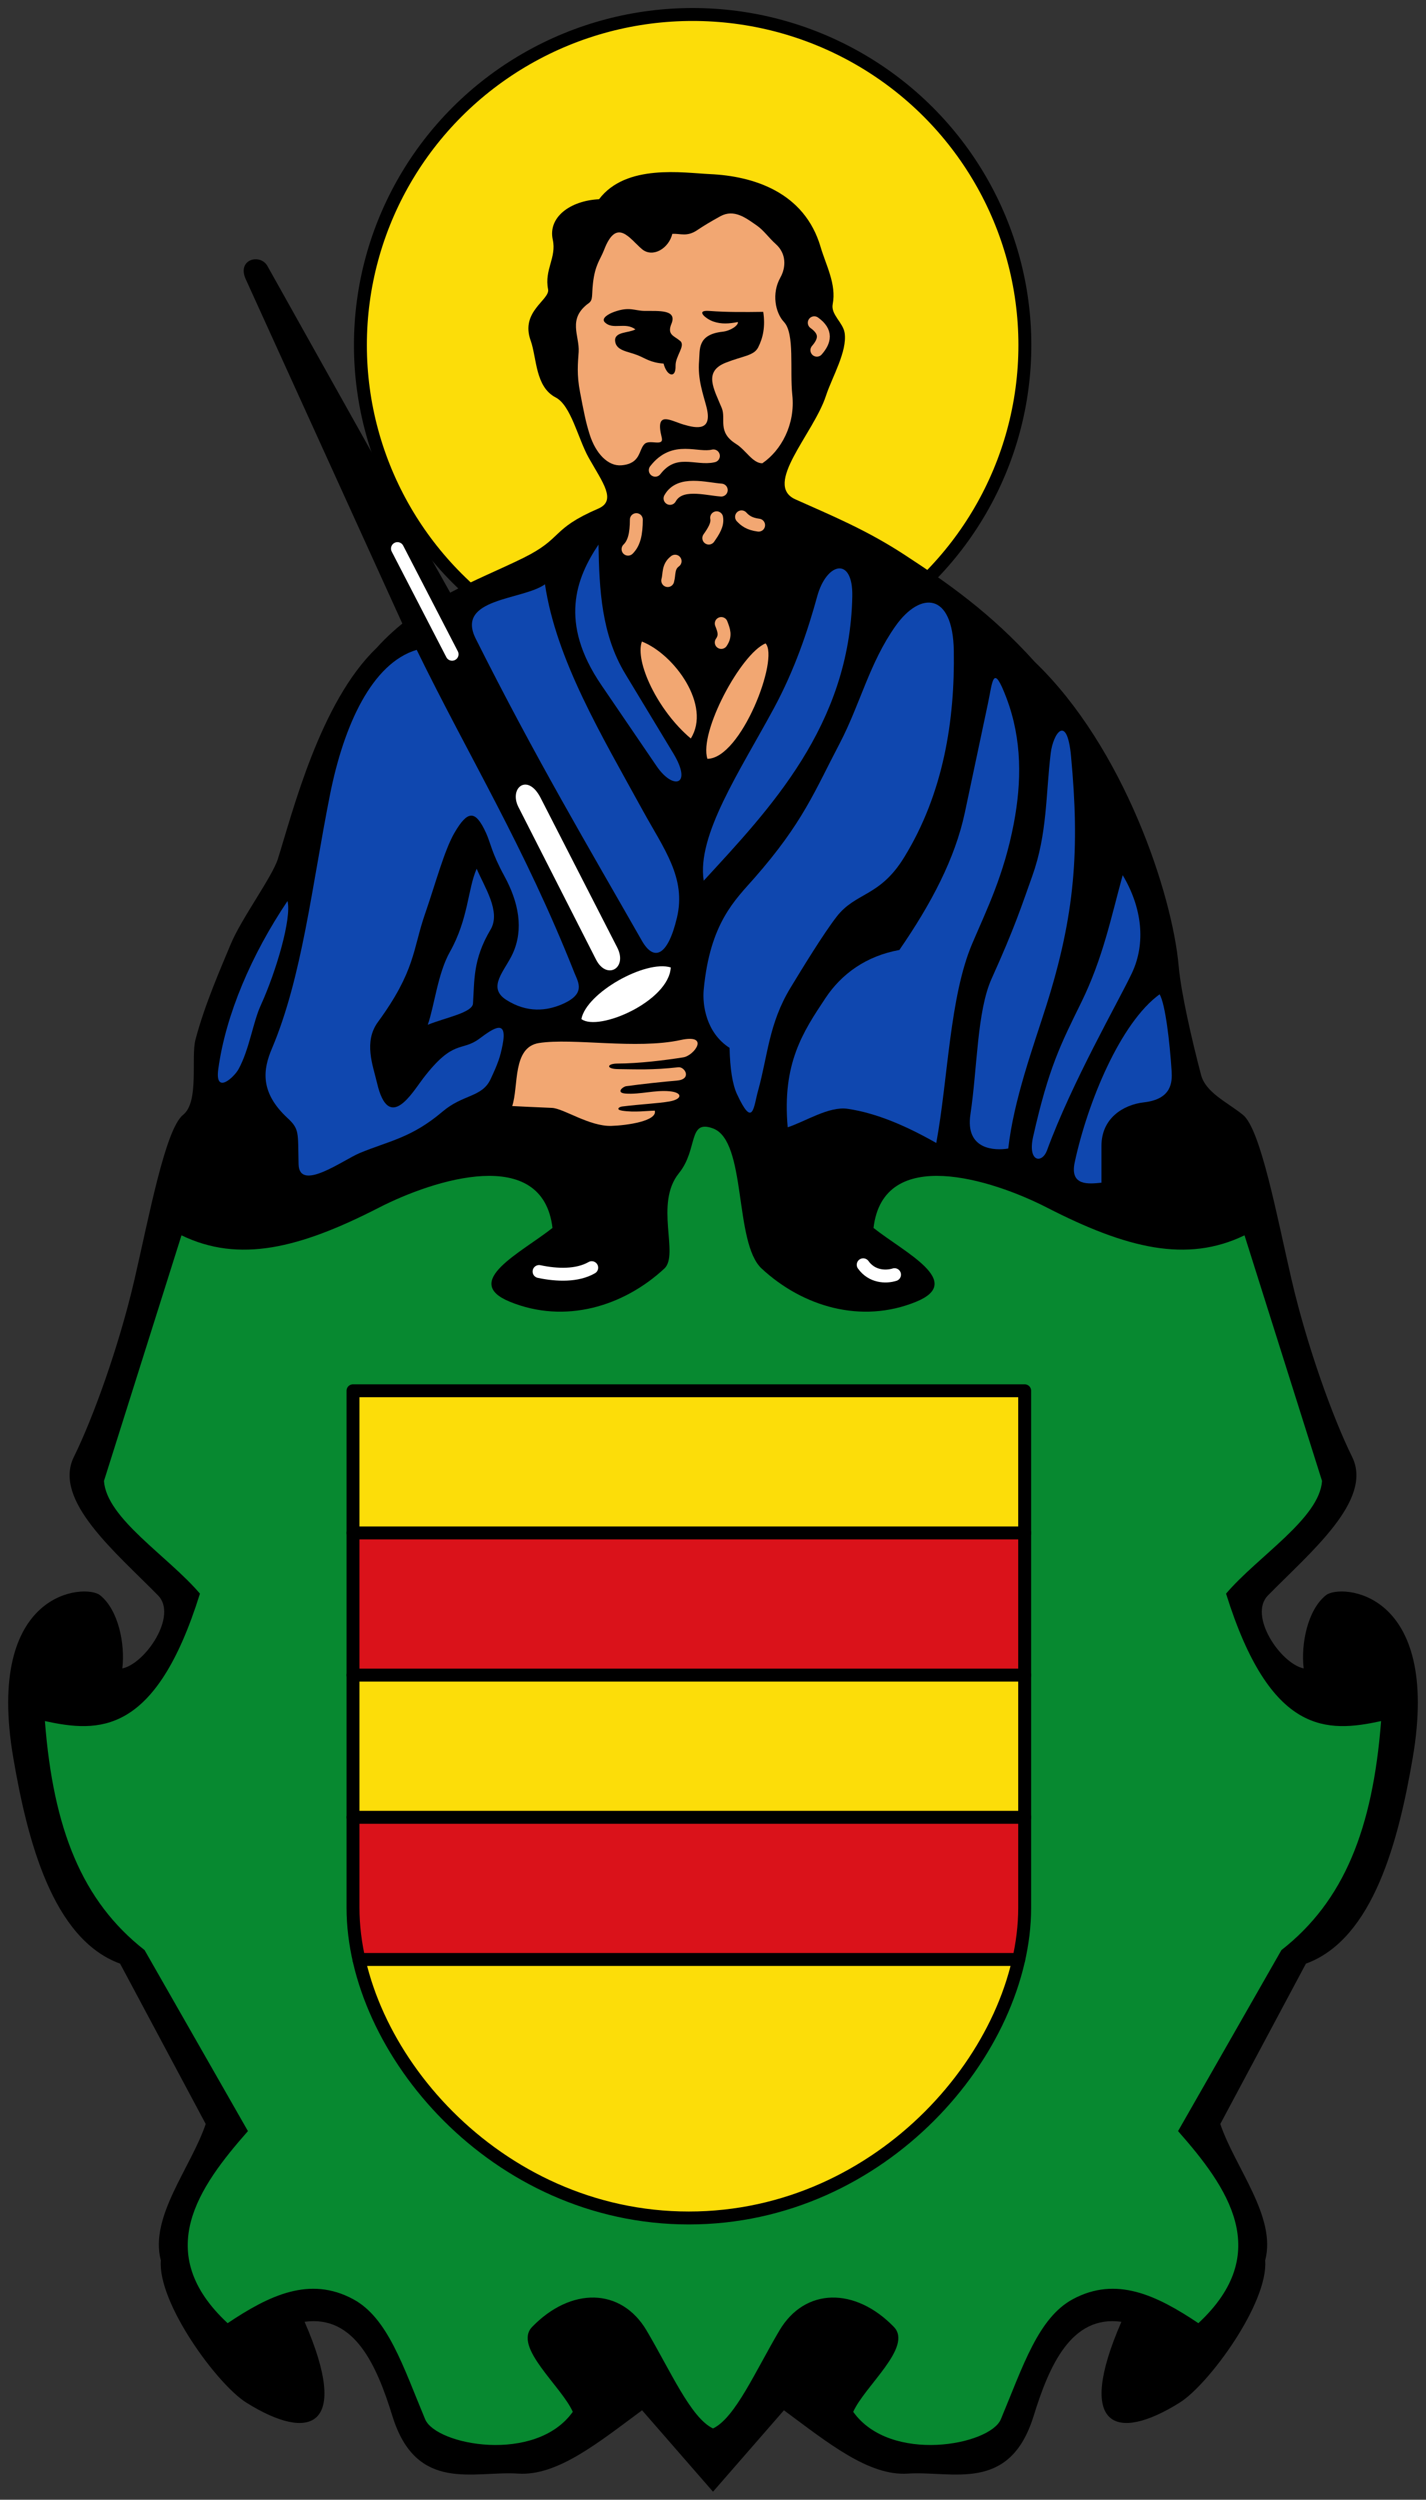
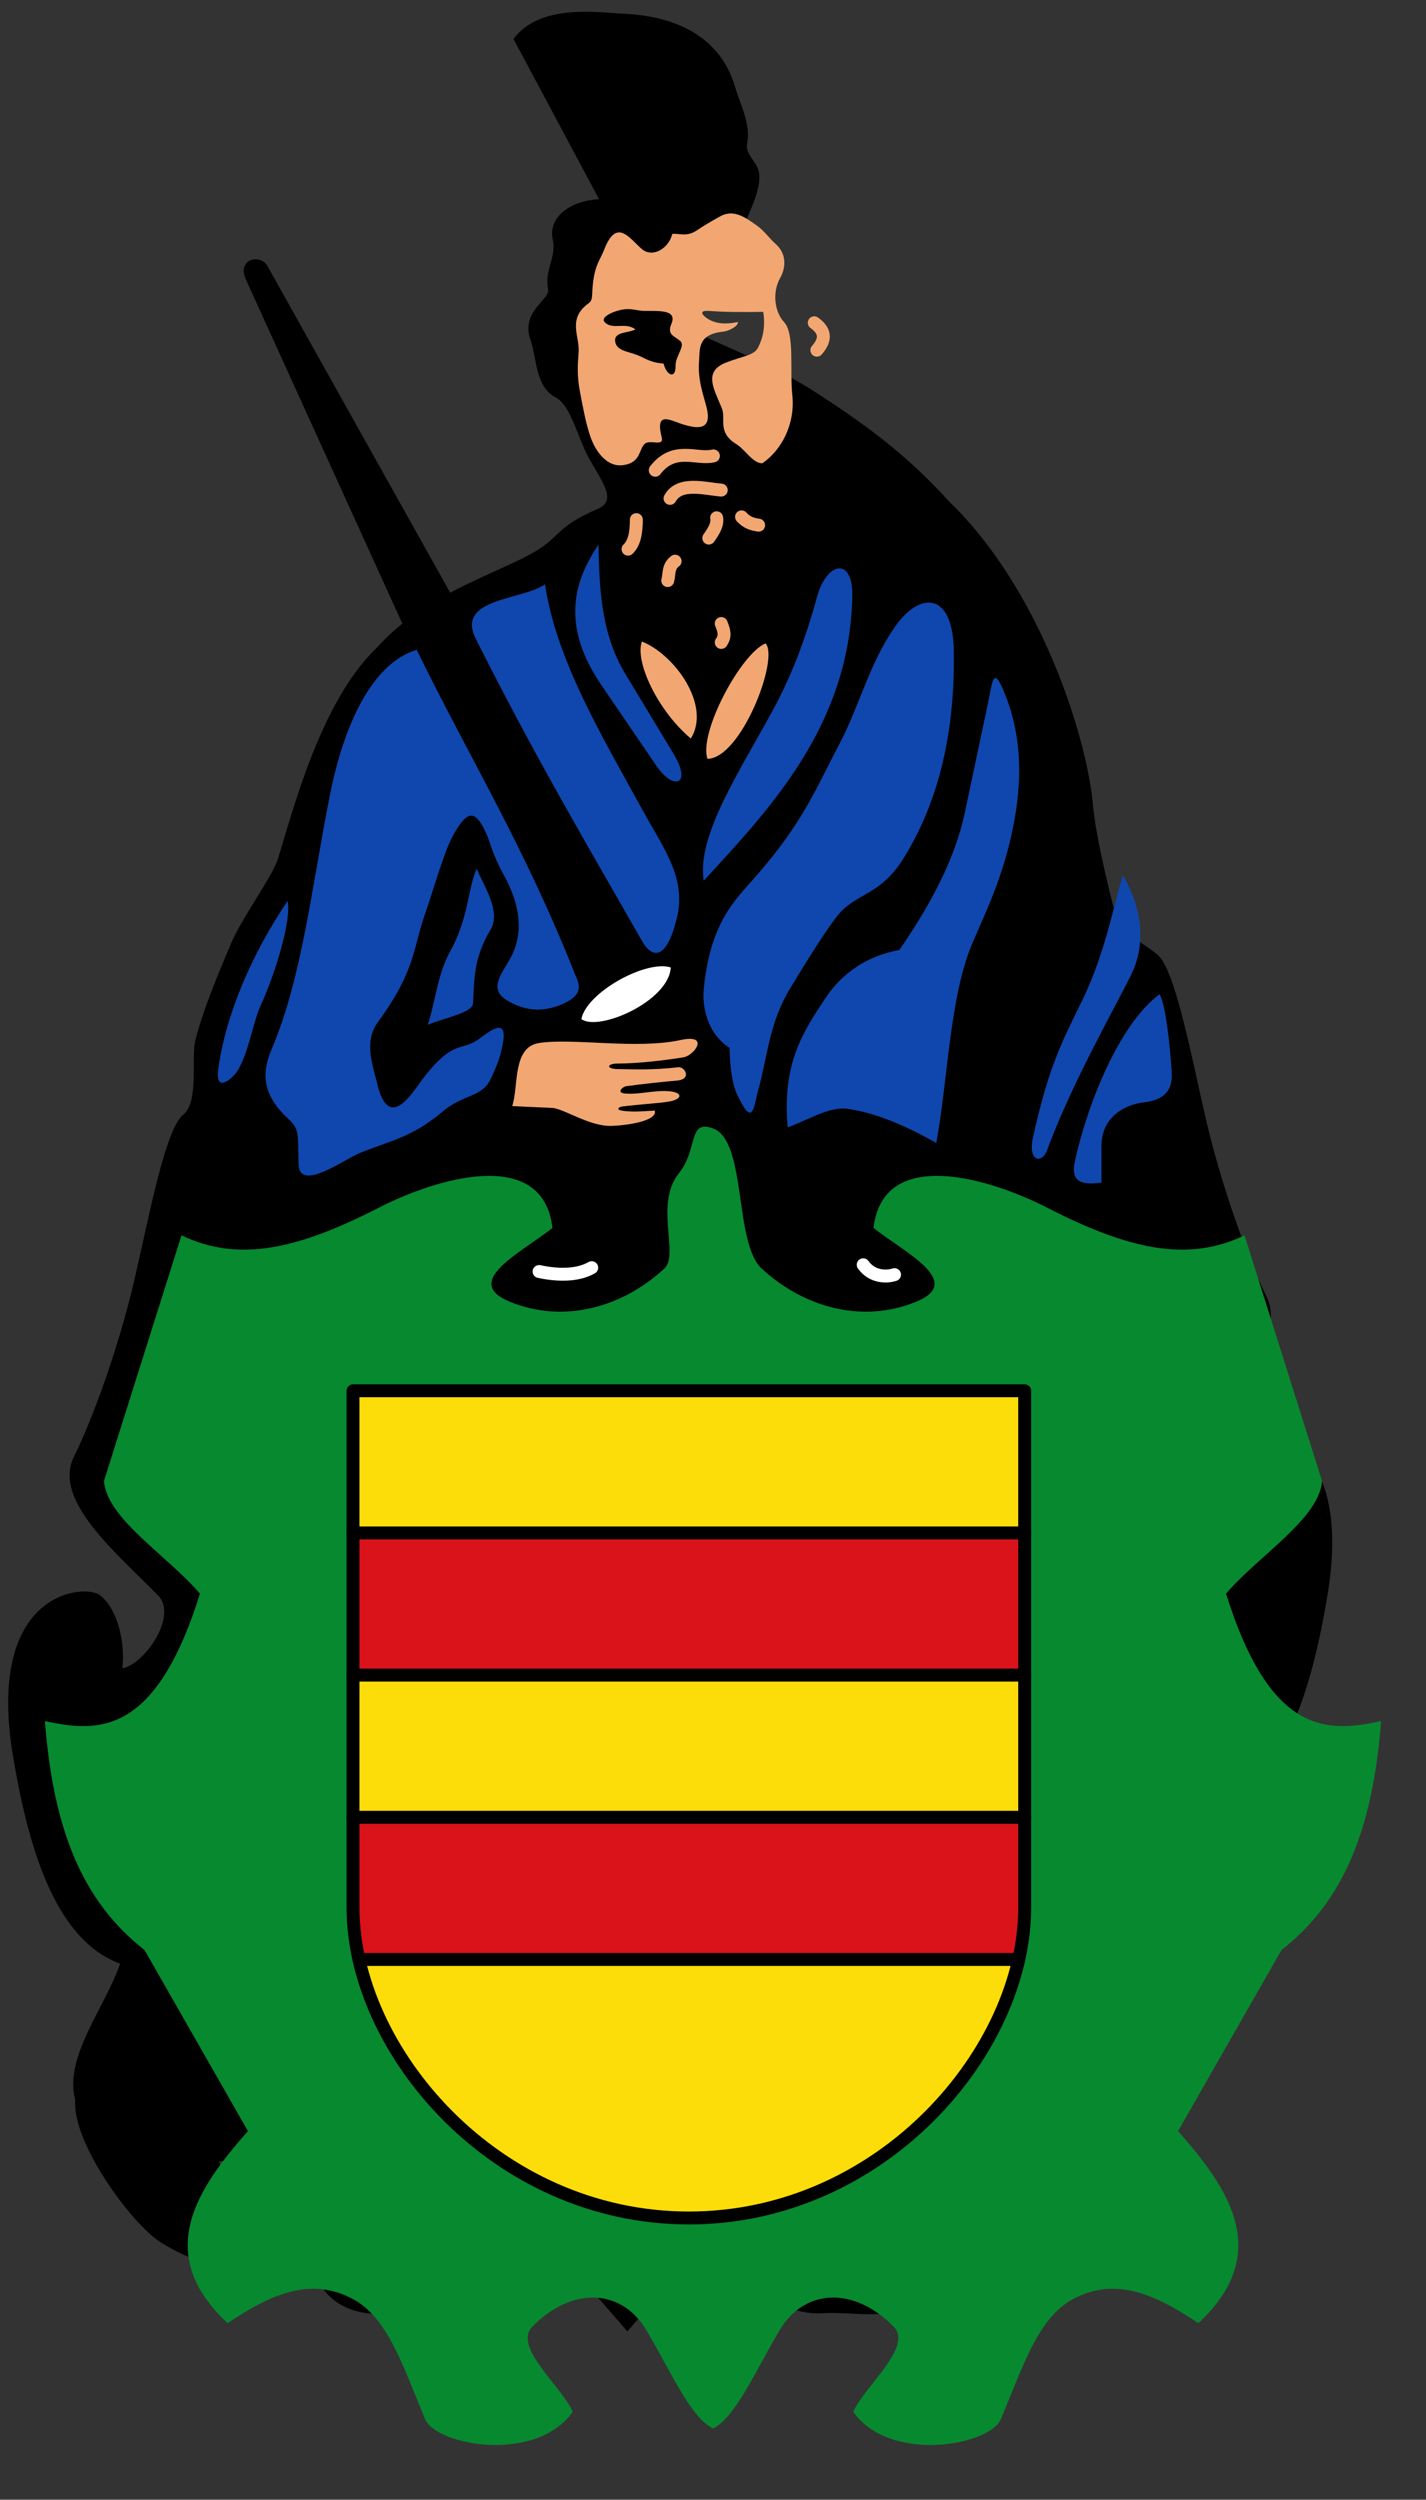
<svg xmlns="http://www.w3.org/2000/svg" xmlns:ns1="http://www.inkscape.org/namespaces/inkscape" xmlns:ns2="http://sodipodi.sourceforge.net/DTD/sodipodi-0.dtd" height="967" width="552" id="svg3336" version="1.1" ns1:version="0.91 r13725" ns2:docname="Haseluenne.svg">
  <rect width="100%" height="100%" fill="#333333" stroke="none" />
  <ns2:namedview pagecolor="#ffffff" bordercolor="#666666" borderopacity="1" objecttolerance="10" gridtolerance="10" guidetolerance="10" ns1:pageopacity="0" ns1:pageshadow="2" ns1:window-width="1535" ns1:window-height="876" id="namedview3397" showgrid="false" ns1:snap-global="true" ns1:object-paths="true" ns1:snap-intersection-paths="true" ns1:object-nodes="true" ns1:snap-smooth-nodes="true" ns1:snap-midpoints="true" ns1:zoom="0.49484117" ns1:cx="428.31894" ns1:cy="691.8066" ns1:window-x="65" ns1:window-y="24" ns1:window-maximized="1" ns1:current-layer="svg3336" units="px">
    <ns1:grid type="xygrid" id="grid4288" />
  </ns2:namedview>
  <defs id="defs3338">
    <path id="SVGCleanerId_0" d="M 91.69,69.63 70.425,67.696 61.641,87.159 52.684,67.775 31.437,69.899 43.745,52.45 31.282,35.111 52.547,37.045 61.331,17.582 70.288,36.966 91.535,34.842 79.227,52.291 91.69,69.63" ns1:connector-curvature="0" style="fill:#fcdd09;stroke:#000000;stroke-width:3.531;stroke-linecap:round;stroke-linejoin:round" />
  </defs>
  <g id="g4336" transform="translate(116.649,480.007)">
-     <ellipse ry="127.892" rx="128.606" cy="-346.51" cx="151.469" id="path3442" style="color:#000000;clip-rule:nonzero;display:inline;overflow:visible;visibility:visible;opacity:1;isolation:auto;mix-blend-mode:normal;color-interpolation:sRGB;color-interpolation-filters:linearRGB;solid-color:#000000;solid-opacity:1;fill:#fcdd09;fill-opacity:1;fill-rule:evenodd;stroke:#000000;stroke-width:5;stroke-linecap:round;stroke-linejoin:round;stroke-miterlimit:4;stroke-dasharray:none;stroke-dashoffset:0;stroke-opacity:1;color-rendering:auto;image-rendering:auto;shape-rendering:auto;text-rendering:auto;enable-background:accumulate" />
-     <path style="fill:#000000;fill-rule:evenodd;stroke:none;stroke-width:1px;stroke-linecap:butt;stroke-linejoin:miter;stroke-opacity:1" d="m 115.244,-402.94 c -11.371,0.577 -19.809,7.099 -17.917,15.657 1.534,6.941 -3.325,11.593 -1.817,19.189 0.811,4.085 -10.798,8.531 -6.764,19.76 2.446,6.81 1.72,17.93 9.715,22.084 5.962,3.099 8.669,16.052 12.809,23.384 5.397,9.556 10.884,16.496 3.664,19.616 -18.606,8.041 -13.374,11.372 -29.114,19.126 -17.968,8.852 -39.866,16.047 -56.762,34.834 -21.786,20.898 -32.408,63.348 -38.136,81.534 -2.204,6.998 -14.155,23.092 -18.275,33.031 -3.898,9.403 -10.082,23.4 -13.626,36.89 -1.819,6.926 1.535,24.027 -4.776,29.073 -6.89,5.51 -13.161,39.176 -18.797,63.544 -6.186,26.747 -16.465,54.622 -23.478,68.752 -8.325,16.775 16.158,36.922 32.579,53.654 7.595,7.739 -4.726,26.21 -13.85,28.241 1.132,-9.455 -1.499,-22.702 -8.654,-28.364 -5.606,-4.436 -44.685,-2.145 -33.538,63.014 5.41,31.625 15.156,70.005 41.335,79.536 l 33.141,62.025 c -5.708,16.881 -21.85,35.906 -17.372,52.787 -1.271,16.429 21.801,47.942 33.09,55.003 24.854,15.543 40.377,9.56 22.555,-31.272 19.512,-2.703 28.019,17.184 33.987,36.447 9.284,29.966 31.548,21.133 48.674,22.28 15.196,1.018 31.133,-12.061 47.98,-24.495 l 27.455,31.497 27.455,-31.497 c 16.847,12.435 32.784,25.513 47.98,24.495 17.126,-1.147 39.39,7.686 48.674,-22.28 5.968,-19.264 14.475,-39.15 33.987,-36.447 -17.822,40.833 -2.299,46.815 22.555,31.272 11.289,-7.06 34.361,-38.574 33.09,-55.003 4.478,-16.881 -11.664,-35.906 -17.372,-52.787 l 33.141,-62.025 c 26.179,-9.531 35.925,-47.911 41.335,-79.536 11.146,-65.159 -27.932,-67.45 -33.538,-63.014 -7.156,5.662 -9.786,18.909 -8.654,28.364 -9.124,-2.031 -21.445,-20.503 -13.85,-28.241 16.421,-16.732 40.904,-36.879 32.579,-53.654 -7.013,-14.13 -17.292,-42.005 -23.478,-68.752 -5.636,-24.368 -11.907,-58.034 -18.797,-63.544 -6.31,-5.046 -14.388,-8.572 -16.207,-15.498 -3.544,-13.49 -7.734,-31.752 -8.624,-41.891 -2.457,-27.974 -21.223,-84.712 -55.696,-117.78 -16.896,-18.787 -33.793,-30.626 -50.689,-41.622 -14.706,-9.57 -28.012,-15.015 -41.974,-21.27 -12.686,-5.683 7.047,-25.423 11.829,-40.142 2.278,-7.013 8.283,-17.072 7.214,-24.228 -0.61,-4.084 -5.432,-7.101 -4.621,-11.186 1.507,-7.597 -2.637,-15.107 -4.675,-22.047 -6.26,-21.315 -26.034,-27.466 -42.846,-28.231 -10.354,-0.471 -32.474,-4.086 -42.924,9.716 z" id="path4246" ns1:connector-curvature="0" ns2:nodetypes="cssssssscssssssscsscccscsscccsscscccsscsssssscsssssssc" />
+     <path style="fill:#000000;fill-rule:evenodd;stroke:none;stroke-width:1px;stroke-linecap:butt;stroke-linejoin:miter;stroke-opacity:1" d="m 115.244,-402.94 c -11.371,0.577 -19.809,7.099 -17.917,15.657 1.534,6.941 -3.325,11.593 -1.817,19.189 0.811,4.085 -10.798,8.531 -6.764,19.76 2.446,6.81 1.72,17.93 9.715,22.084 5.962,3.099 8.669,16.052 12.809,23.384 5.397,9.556 10.884,16.496 3.664,19.616 -18.606,8.041 -13.374,11.372 -29.114,19.126 -17.968,8.852 -39.866,16.047 -56.762,34.834 -21.786,20.898 -32.408,63.348 -38.136,81.534 -2.204,6.998 -14.155,23.092 -18.275,33.031 -3.898,9.403 -10.082,23.4 -13.626,36.89 -1.819,6.926 1.535,24.027 -4.776,29.073 -6.89,5.51 -13.161,39.176 -18.797,63.544 -6.186,26.747 -16.465,54.622 -23.478,68.752 -8.325,16.775 16.158,36.922 32.579,53.654 7.595,7.739 -4.726,26.21 -13.85,28.241 1.132,-9.455 -1.499,-22.702 -8.654,-28.364 -5.606,-4.436 -44.685,-2.145 -33.538,63.014 5.41,31.625 15.156,70.005 41.335,79.536 c -5.708,16.881 -21.85,35.906 -17.372,52.787 -1.271,16.429 21.801,47.942 33.09,55.003 24.854,15.543 40.377,9.56 22.555,-31.272 19.512,-2.703 28.019,17.184 33.987,36.447 9.284,29.966 31.548,21.133 48.674,22.28 15.196,1.018 31.133,-12.061 47.98,-24.495 l 27.455,31.497 27.455,-31.497 c 16.847,12.435 32.784,25.513 47.98,24.495 17.126,-1.147 39.39,7.686 48.674,-22.28 5.968,-19.264 14.475,-39.15 33.987,-36.447 -17.822,40.833 -2.299,46.815 22.555,31.272 11.289,-7.06 34.361,-38.574 33.09,-55.003 4.478,-16.881 -11.664,-35.906 -17.372,-52.787 l 33.141,-62.025 c 26.179,-9.531 35.925,-47.911 41.335,-79.536 11.146,-65.159 -27.932,-67.45 -33.538,-63.014 -7.156,5.662 -9.786,18.909 -8.654,28.364 -9.124,-2.031 -21.445,-20.503 -13.85,-28.241 16.421,-16.732 40.904,-36.879 32.579,-53.654 -7.013,-14.13 -17.292,-42.005 -23.478,-68.752 -5.636,-24.368 -11.907,-58.034 -18.797,-63.544 -6.31,-5.046 -14.388,-8.572 -16.207,-15.498 -3.544,-13.49 -7.734,-31.752 -8.624,-41.891 -2.457,-27.974 -21.223,-84.712 -55.696,-117.78 -16.896,-18.787 -33.793,-30.626 -50.689,-41.622 -14.706,-9.57 -28.012,-15.015 -41.974,-21.27 -12.686,-5.683 7.047,-25.423 11.829,-40.142 2.278,-7.013 8.283,-17.072 7.214,-24.228 -0.61,-4.084 -5.432,-7.101 -4.621,-11.186 1.507,-7.597 -2.637,-15.107 -4.675,-22.047 -6.26,-21.315 -26.034,-27.466 -42.846,-28.231 -10.354,-0.471 -32.474,-4.086 -42.924,9.716 z" id="path4246" ns1:connector-curvature="0" ns2:nodetypes="cssssssscssssssscsscccscsscccsscscccsscsssssscsssssssc" />
    <path ns2:nodetypes="csssc" ns1:connector-curvature="0" id="path4248" d="m -5.359,-131.452 c 1.675,6.659 -4.379,27.277 -10.36,40.368 -3.048,6.672 -4.36,16.913 -8.574,24.65 -1.701,3.124 -9.237,10.127 -7.859,0 2.87,-21.091 12.929,-44.417 26.793,-65.018 z" style="fill:#0f47af;fill-rule:evenodd;stroke:none;stroke-width:1px;stroke-linecap:butt;stroke-linejoin:miter;stroke-opacity:1" />
    <path ns2:nodetypes="cssssssssssssssssssssc" ns1:connector-curvature="0" id="path4250" d="m 44.655,-228.621 c 20.363,41.678 41.582,75.824 61.088,125.034 1.432,3.612 4.608,8.089 -5.001,12.146 -5.741,2.423 -13.276,3.418 -21.434,-1.786 -7.567,-4.827 -0.543,-11.219 2.501,-17.862 4.358,-9.514 2.288,-19.925 -3.215,-30.008 -5.047,-9.248 -5.235,-12.636 -7.145,-16.79 -4.064,-8.84 -7.04,-8.735 -12.146,0 -3.938,6.737 -7.397,19.807 -11.432,31.437 -4.783,13.786 -3.653,21.874 -18.219,41.797 -5.628,7.698 -1.942,16.783 -0.357,23.578 4.543,19.484 13.637,3.721 17.862,-1.786 11.854,-15.45 14.765,-10.126 21.792,-15.361 5.489,-4.089 10.971,-7.875 8.931,2.501 -0.886,4.504 -1.732,7.039 -4.644,13.218 -3.319,7.044 -10.633,5.758 -18.576,12.503 -12.125,10.297 -20.892,11.37 -32.152,16.076 -6.292,2.63 -23.319,15.196 -23.578,4.287 -0.291,-12.289 0.408,-13.514 -4.287,-17.862 -10.825,-10.024 -9.424,-18.885 -6.073,-26.793 11.785,-27.809 15.482,-62.94 22.506,-98.241 5.399,-27.135 16.324,-50.934 33.58,-56.087 z" style="fill:#0f47af;fill-rule:evenodd;stroke:none;stroke-width:1px;stroke-linecap:butt;stroke-linejoin:miter;stroke-opacity:1" />
    <path ns2:nodetypes="csscsc" ns1:connector-curvature="0" id="path4252" d="m 67.875,-143.955 c 2.938,7.026 9.505,16.623 5.359,23.578 -6.906,11.583 -6.183,19.804 -6.788,28.579 -0.246,3.566 -10.793,5.478 -17.505,8.217 2.584,-7.395 3.854,-19.849 8.574,-28.222 7.19,-12.756 6.907,-24.428 10.36,-32.152 z" style="fill:#0f47af;fill-rule:evenodd;stroke:none;stroke-width:1px;stroke-linecap:butt;stroke-linejoin:miter;stroke-opacity:1" />
    <path ns2:nodetypes="cssssc" ns1:connector-curvature="0" id="path4254" d="m 115.031,-269.346 c -8.638,12.907 -15.423,30.108 1.072,54.3 l 21.434,31.437 c 6.375,9.35 14.02,7.55 6.43,-5.001 l -18.576,-30.723 c -9.148,-15.13 -10.077,-32.39 -10.36,-50.014 z" style="fill:#0f47af;fill-rule:evenodd;stroke:none;stroke-width:1px;stroke-linecap:butt;stroke-linejoin:miter;stroke-opacity:1" />
    <path ns2:nodetypes="scssss" ns1:connector-curvature="0" id="path4256" d="m 67.518,-232.907 c -7.955,-15.846 18.219,-14.885 26.793,-21.077 4.345,29.175 21.774,58.209 37.867,87.524 8.162,14.867 16.879,26.029 13.218,41.44 -3.578,15.06 -8.966,17.008 -13.575,8.931 -21.106,-36.99 -41.162,-70.721 -64.303,-116.817 z" style="fill:#0f47af;fill-rule:evenodd;stroke:none;stroke-width:1px;stroke-linecap:butt;stroke-linejoin:miter;stroke-opacity:1" />
    <path ns2:nodetypes="csssc" ns1:connector-curvature="0" id="path4258" d="m 155.756,-139.311 c -2.72,-17.572 13.848,-42.12 27.061,-66.524 8.187,-15.122 13.245,-30.267 16.88,-43.505 3.603,-13.127 13.873,-15.598 13.575,0 -0.958,50.097 -32.195,82.481 -57.516,110.03 z" style="fill:#0f47af;fill-rule:evenodd;stroke:none;stroke-width:1px;stroke-linecap:butt;stroke-linejoin:miter;stroke-opacity:1" />
    <path ns2:nodetypes="sssssssssscs" ns1:connector-curvature="0" id="path4260" d="m 168.617,-56.789 c 6.273,13.533 6.416,5.034 8.216,-1.429 3.719,-13.347 4.106,-25.81 12.503,-39.654 4.71,-7.765 12.778,-20.941 17.862,-27.507 7.398,-9.556 16.66,-7.595 26.078,-22.863 15.369,-24.915 19.718,-53.319 19.291,-80.022 -0.364,-22.767 -13.001,-23.034 -22.506,-9.645 -10.211,14.383 -13.701,30.319 -21.792,45.727 -9.571,18.226 -14.13,30.469 -32.866,51.8 -7.578,8.627 -17.209,17.413 -19.648,43.226 -0.553,5.854 0.921,16.671 10.003,22.506 0.187,8.107 1.149,14.175 2.858,17.862 z" style="fill:#0f47af;fill-rule:evenodd;stroke:none;stroke-width:1px;stroke-linecap:butt;stroke-linejoin:miter;stroke-opacity:1" />
    <path ns2:nodetypes="cscssssscsc" ns1:connector-curvature="0" id="path4262" d="m 188.265,-43.928 c -2.216,-24.737 5.968,-36.961 14.647,-50.013 6.262,-9.418 15.821,-16.262 28.579,-18.576 12.232,-17.743 21.56,-35.274 25.364,-53.229 l 8.931,-42.154 c 1.841,-8.689 1.942,-15.841 7.145,-2.143 6.127,16.132 5.898,32.61 2.858,48.585 -3.808,20.011 -10.539,33.425 -16.076,46.441 -8.783,20.648 -9.347,52.217 -13.932,77.164 -11.432,-6.489 -22.961,-11.54 -34.295,-13.218 -7.215,-1.068 -16.195,4.821 -23.221,7.145 z" style="fill:#0f47af;fill-rule:evenodd;stroke:none;stroke-width:1px;stroke-linecap:butt;stroke-linejoin:miter;stroke-opacity:1" />
-     <path ns2:nodetypes="ssscssss" ns1:connector-curvature="0" id="path4264" d="m 290.078,-188.61 c 0.931,-7.671 6.293,-15.595 7.859,1.072 3.388,36.045 1.629,61.28 -9.645,96.812 -4.995,15.741 -12.529,36.204 -14.647,55.015 -5.117,0.877 -16.721,0.582 -14.647,-13.218 2.709,-18.019 2.525,-39.912 8.217,-52.514 8.978,-19.879 11.433,-27.673 15.719,-39.654 5.874,-16.421 5.185,-31.372 7.145,-47.513 z" style="fill:#0f47af;fill-rule:evenodd;stroke:none;stroke-width:1px;stroke-linecap:butt;stroke-linejoin:miter;stroke-opacity:1" />
    <path ns2:nodetypes="cssssc" ns1:connector-curvature="0" id="path4266" d="m 317.943,-141.454 c 7.559,12.622 8.996,26.387 3.572,37.867 -5.239,11.089 -23.114,41.993 -32.866,68.59 -1.91,5.209 -7.602,4.599 -5.359,-5.359 6.019,-26.717 10.66,-35.685 18.576,-51.8 8.421,-17.143 11.552,-32.866 16.076,-49.299 z" style="fill:#0f47af;fill-rule:evenodd;stroke:none;stroke-width:1px;stroke-linecap:butt;stroke-linejoin:miter;stroke-opacity:1" />
    <path ns2:nodetypes="cssscsc" ns1:connector-curvature="0" id="path4268" d="m 332.233,-95.37 c 2.215,3.716 3.941,18.612 4.644,29.651 0.276,4.328 0.073,10.914 -10.717,12.146 -8.05,0.919 -16.433,6.188 -16.433,16.79 l 0,14.29 c -4.911,0.504 -12.338,1.383 -10.36,-7.859 4.961,-23.182 17.691,-54.024 32.866,-65.018 z" style="fill:#0f47af;fill-rule:evenodd;stroke:none;stroke-width:1px;stroke-linecap:butt;stroke-linejoin:miter;stroke-opacity:1" />
    <path ns2:nodetypes="ccc" ns1:connector-curvature="0" id="path4270" d="m 108.403,-85.794 c 1.964,-10.226 24.875,-22.991 34.593,-19.965 -0.689,13.076 -27.961,24.958 -34.593,19.965 z" style="fill:#ffffff;fill-rule:evenodd;stroke:none;stroke-width:1px;stroke-linecap:butt;stroke-linejoin:miter;stroke-opacity:1" />
-     <path ns2:nodetypes="sssss" ns1:connector-curvature="0" id="path4272" d="m 84.051,-167.775 c -3.793,-7.45 3.544,-13.39 8.574,-3.572 l 29.651,57.873 c 4.112,8.026 -4.099,12.733 -8.216,4.644 z" style="fill:#ffffff;fill-rule:evenodd;stroke:none;stroke-width:1px;stroke-linecap:butt;stroke-linejoin:miter;stroke-opacity:1" />
    <path ns2:nodetypes="ssssssssssssscsscs" ns1:connector-curvature="0" id="path4274" d="m 92.002,-76.523 c 13.183,-2.057 37.602,2.577 54.824,-1.164 11.451,-2.487 5.313,6.006 1.072,6.696 -6.778,1.102 -17.397,2.405 -25.517,2.414 -4.149,0.005 -4.589,2.092 0.222,2.143 7.289,0.079 13.099,0.415 23.33,-0.714 2.569,-0.284 5.413,4.728 -0.714,5.18 -4.183,0.309 -14.21,1.415 -19.47,2.143 -1.31,0.182 -4.18,2.584 -0.179,2.858 5.651,0.387 11.33,-1.425 16.969,-0.893 5.217,0.492 4.956,3.061 0,3.93 -4.6,0.806 -10.933,1.037 -18.398,1.965 -1.179,0.147 -2.502,1.202 0,1.608 4.818,0.78 10.09,0 12.682,0 1.051,3.983 -10.633,5.704 -16.79,5.894 -8.536,0.264 -18.454,-6.76 -23.042,-6.966 -7.212,-0.324 -11.105,-0.476 -15.361,-0.714 2.552,-7.663 -0.03,-22.756 10.373,-24.379 z" style="fill:#f2a772;fill-rule:evenodd;stroke:none;stroke-width:1px;stroke-linecap:butt;stroke-linejoin:miter;stroke-opacity:1" />
    <path ns2:nodetypes="ccc" ns1:connector-curvature="0" id="path4276" d="m 157.185,-186.466 c 13.063,-0.083 27.9,-38.903 22.506,-44.655 -9.568,4.023 -25.854,34.344 -22.506,44.655 z" style="fill:#f2a772;fill-rule:evenodd;stroke:none;stroke-width:1px;stroke-linecap:butt;stroke-linejoin:miter;stroke-opacity:1" />
    <path ns2:nodetypes="ccc" ns1:connector-curvature="0" id="path4278" d="m 131.821,-231.836 c 12.687,5.007 26.944,24.808 18.934,37.51 -12.829,-10.779 -21.734,-29.769 -18.934,-37.51 z" style="fill:#f2a772;fill-rule:evenodd;stroke:none;stroke-width:1px;stroke-linecap:butt;stroke-linejoin:miter;stroke-opacity:1" />
    <path ns2:nodetypes="cccc" ns1:connector-curvature="0" d="m 92.023,11.872 c 6.936,1.476 14.784,1.724 20.381,-1.49 m 105.093,-1.124 c 3.367,4.697 8.754,4.884 12.121,3.825" style="fill:none;fill-rule:evenodd;stroke:#ffffff;stroke-width:5;stroke-linecap:round;stroke-linejoin:round;stroke-miterlimit:4;stroke-dasharray:none;stroke-opacity:1" id="path4282" />
    <path ns2:nodetypes="cccccccccccccc" ns1:connector-curvature="0" d="m 137.001,-298.104 c 7.409,-9.568 16.024,-3.962 22.506,-5.537 m -16.79,16.433 c 3.763,-6.737 13.652,-3.659 19.827,-3.215 m 0,51.621 c 1.014,2.62 1.835,4.704 0,7.323 m -17.862,-31.437 c -2.854,2.12 -2.131,4.956 -2.858,7.502 m 28.579,-24.65 c 1.334,1.419 2.928,2.735 6.609,3.215 m -16.254,-2.858 c 0.499,2.62 -1.191,5.24 -3.037,7.859 m -28.043,-7.145 c -0.011,5.558 -0.868,9.145 -3.215,11.432" style="fill:none;fill-rule:evenodd;stroke:#f2a772;stroke-width:5;stroke-linecap:round;stroke-linejoin:round;stroke-miterlimit:4;stroke-dasharray:none;stroke-opacity:1" id="path4296" />
    <path ns2:nodetypes="sscssssssscsssssssssssssscsscsss" ns1:connector-curvature="0" id="path4298" d="m 162.722,-322.217 c 1.8,4.349 -1.852,9.31 5.537,13.932 3.836,2.4 6.431,7.496 10.181,7.502 7.308,-4.955 12.826,-15.039 11.61,-26.436 -1.022,-9.581 1.006,-23.736 -3.215,-28.222 -3.373,-3.585 -4.847,-11.042 -1.429,-17.147 2.265,-4.046 2.398,-9.333 -1.786,-13.039 -2.578,-2.283 -4.602,-5.264 -7.323,-7.145 -4.126,-2.851 -8.738,-6.528 -14.111,-3.572 -3.731,2.052 -6.571,3.761 -8.931,5.359 -3.96,2.682 -6.43,1.28 -9.645,1.429 -1.369,5.686 -7.616,9.429 -11.789,5.894 -4.763,-4.034 -9.759,-12.39 -14.647,0.357 -1.423,3.712 -3.453,5.575 -4.287,12.861 -0.537,4.691 0.094,6.447 -1.608,7.681 -8.448,6.126 -3.508,12.655 -3.93,18.934 -0.285,4.248 -0.801,8.595 0.536,15.54 1.394,7.24 2.167,11.472 3.751,16.433 2.329,7.295 7.075,12.284 12.275,11.844 7.618,-0.644 6.582,-6.022 8.98,-8.271 2.018,-1.894 7.557,1.27 6.609,-2.501 -2.659,-10.57 3.295,-6.531 8.395,-5.001 5.369,1.611 11.307,2.516 8.931,-6.788 -1.256,-4.92 -3.476,-10.699 -2.858,-17.862 0.368,-4.27 -0.793,-10.158 9.11,-11.253 3.127,-0.346 6.213,-2.501 5.894,-3.751 -3.3,0.662 -6.364,0.89 -9.467,-0.179 -2.854,-0.983 -7.205,-4.531 -1.608,-4.108 6.938,0.524 13.849,0.461 20.898,0.357 0.861,5.595 -0.058,10.016 -1.965,13.754 -1.655,3.244 -5.819,3.26 -12.503,5.894 -8.741,3.445 -4.711,10.008 -1.608,17.505 z" style="fill:#f2a772;fill-rule:evenodd;stroke:none;stroke-width:1px;stroke-linecap:butt;stroke-linejoin:miter;stroke-opacity:1" />
    <path ns2:nodetypes="csscssssssc" ns1:connector-curvature="0" id="path4300" d="m 129.321,-352.583 c -2.65,1.463 -8.165,0.816 -7.859,4.465 0.32,3.814 4.926,4.017 8.752,5.537 2.919,1.16 4.942,2.882 10.003,3.215 1.25,4.919 4.793,5.954 4.644,0.893 -0.112,-3.804 3.978,-7.77 1.786,-9.645 -2.303,-1.97 -5.177,-2.337 -3.394,-6.609 2.33,-5.584 -4.797,-4.947 -10.36,-5.001 -3.89,-0.038 -5.838,-1.776 -11.789,0.357 -2.242,0.804 -5.234,2.518 -3.572,4.108 3.127,2.992 7.859,-0.298 11.789,2.679 z" style="fill:#000000;fill-rule:evenodd;stroke:none;stroke-width:1px;stroke-linecap:butt;stroke-linejoin:miter;stroke-opacity:1" />
    <path ns2:nodetypes="cssc" ns1:connector-curvature="0" id="path4306" d="m 42.154,-233.265 -63.231,-138.966 c -3.244,-7.129 5.05,-9.023 7.502,-4.644 L 58.23,-248.626" style="fill:#000000;fill-rule:evenodd;stroke:#000000;stroke-width:1px;stroke-linecap:butt;stroke-linejoin:miter;stroke-opacity:1" />
-     <path ns2:nodetypes="cc" ns1:connector-curvature="0" id="path4303" d="m 37.206,-267.785 21.146,40.874" style="fill:none;fill-rule:evenodd;stroke:#ffffff;stroke-width:5;stroke-linecap:round;stroke-linejoin:round;stroke-miterlimit:4;stroke-dasharray:none;stroke-opacity:1" />
    <path ns2:nodetypes="csscsscccccccscsssssscscccccccsscssc" ns1:connector-curvature="0" id="path4310" d="m 159.351,459.422 c 8.566,-4.09 16.28,-21.923 25.699,-37.867 9.871,-16.71 29.351,-16.842 44.298,-1.429 7.502,7.736 -11.267,22.863 -15.719,32.866 14.386,20.169 52.953,12.929 57.158,2.858 8.546,-20.465 14.434,-39.223 27.865,-46.441 16.778,-9.016 32.39,-1.553 48.585,9.288 29.338,-27.265 11.251,-52.631 -7.859,-74.306 l 40.011,-70.019 c 24.199,-18.938 35.337,-46.798 38.582,-88.595 -20.731,4.497 -42.827,5.764 -60.016,-49.299 12.384,-14.528 36.155,-29.055 37.153,-43.583 L 365.099,-2.131 C 342.737,8.664 319.452,2.943 288.649,-12.848 267.221,-23.833 225.265,-37.075 221.488,-4.989 233.519,4.538 256.973,15.832 237.921,23.59 216.668,32.245 194.042,25.417 178.189,10.73 167.368,0.704 172.537,-38.623 159.351,-43.485 c -9.821,-3.621 -5.699,8.07 -13.169,17.281 -9.609,11.848 0.171,31.523 -5.669,36.934 C 124.66,25.417 102.034,32.245 80.781,23.59 61.729,15.832 85.183,4.538 97.214,-4.989 93.437,-37.075 51.481,-23.833 30.053,-12.848 -0.75,2.943 -24.035,8.664 -46.397,-2.131 l -30.008,95.026 c 0.998,14.528 24.769,29.055 37.153,43.583 -17.189,55.063 -39.285,53.797 -60.016,49.299 3.245,41.797 14.383,69.657 38.582,88.595 l 40.011,70.019 c -19.11,21.675 -37.198,47.041 -7.859,74.306 16.195,-10.842 31.807,-18.304 48.585,-9.288 13.431,7.218 19.319,25.976 27.865,46.441 4.205,10.071 42.772,17.311 57.158,-2.858 -4.451,-10.003 -23.221,-25.13 -15.719,-32.866 14.947,-15.413 34.427,-15.281 44.298,1.429 9.419,15.944 17.133,33.777 25.699,37.867" style="fill:#078930;fill-rule:evenodd;stroke:none;stroke-width:1px;stroke-linecap:butt;stroke-linejoin:miter;stroke-opacity:1" />
    <path ns2:nodetypes="cc" ns1:connector-curvature="0" id="path4314" d="m 198.549,-355.148 c 4.97,3.536 4.085,7.073 1.01,10.609" style="fill:none;fill-rule:evenodd;stroke:#f2a772;stroke-width:5;stroke-linecap:round;stroke-linejoin:round;stroke-miterlimit:4;stroke-dasharray:none;stroke-opacity:1" />
    <path ns2:nodetypes="ccczcc" ns1:connector-curvature="0" id="path4316" d="m 20,58 260,0 0,200 C 280,313 225,378 150,378 75,378 20,313 20,258 Z" style="fill:#fcdd09;fill-rule:evenodd;stroke:none;stroke-width:3;stroke-linecap:round;stroke-linejoin:round;stroke-miterlimit:4;stroke-dasharray:none;stroke-opacity:1" />
    <rect y="113" x="20" height="55" width="260" id="rect4318" style="color:#000000;clip-rule:nonzero;display:inline;overflow:visible;visibility:visible;opacity:1;isolation:auto;mix-blend-mode:normal;color-interpolation:sRGB;color-interpolation-filters:linearRGB;solid-color:#000000;solid-opacity:1;fill:#da121a;fill-opacity:1;fill-rule:evenodd;stroke:none;stroke-width:3;stroke-linecap:round;stroke-linejoin:round;stroke-miterlimit:4;stroke-dasharray:none;stroke-dashoffset:0;stroke-opacity:1;color-rendering:auto;image-rendering:auto;shape-rendering:auto;text-rendering:auto;enable-background:accumulate" />
    <path ns2:nodetypes="ccccc" ns1:connector-curvature="0" id="rect4322" d="m 20,223 260,0 c -0.394,18.388 1.39,37.211 -2,55 l -256,0 c -4.112,-21.205 -1.484,-36.792 -2,-55 z" style="color:#000000;clip-rule:nonzero;display:inline;overflow:visible;visibility:visible;opacity:1;isolation:auto;mix-blend-mode:normal;color-interpolation:sRGB;color-interpolation-filters:linearRGB;solid-color:#000000;solid-opacity:1;fill:#da121a;fill-opacity:1;fill-rule:evenodd;stroke:none;stroke-width:3;stroke-linecap:round;stroke-linejoin:round;stroke-miterlimit:4;stroke-dasharray:none;stroke-dashoffset:0;stroke-opacity:1;color-rendering:auto;image-rendering:auto;shape-rendering:auto;text-rendering:auto;enable-background:accumulate" />
    <path style="fill:none;fill-rule:evenodd;stroke:#000000;stroke-width:5;stroke-linecap:round;stroke-linejoin:round;stroke-miterlimit:4;stroke-dasharray:none;stroke-opacity:1" d="m 20,58 260,0 0,200 C 280,313 225,378 150,378 75,378 20,313 20,258 Z" id="path4325" ns1:connector-curvature="0" ns2:nodetypes="ccczcc" />
    <path d="m 22.292,278 255.415,0 M 20,223 l 260,0 m -260,-55 260,0 m -260,-55 260,0" style="fill:none;fill-rule:evenodd;stroke:#000000;stroke-width:5;stroke-linecap:round;stroke-linejoin:round;stroke-miterlimit:4;stroke-dasharray:none;stroke-opacity:1" id="path4333" ns1:connector-curvature="0" />
  </g>
</svg>